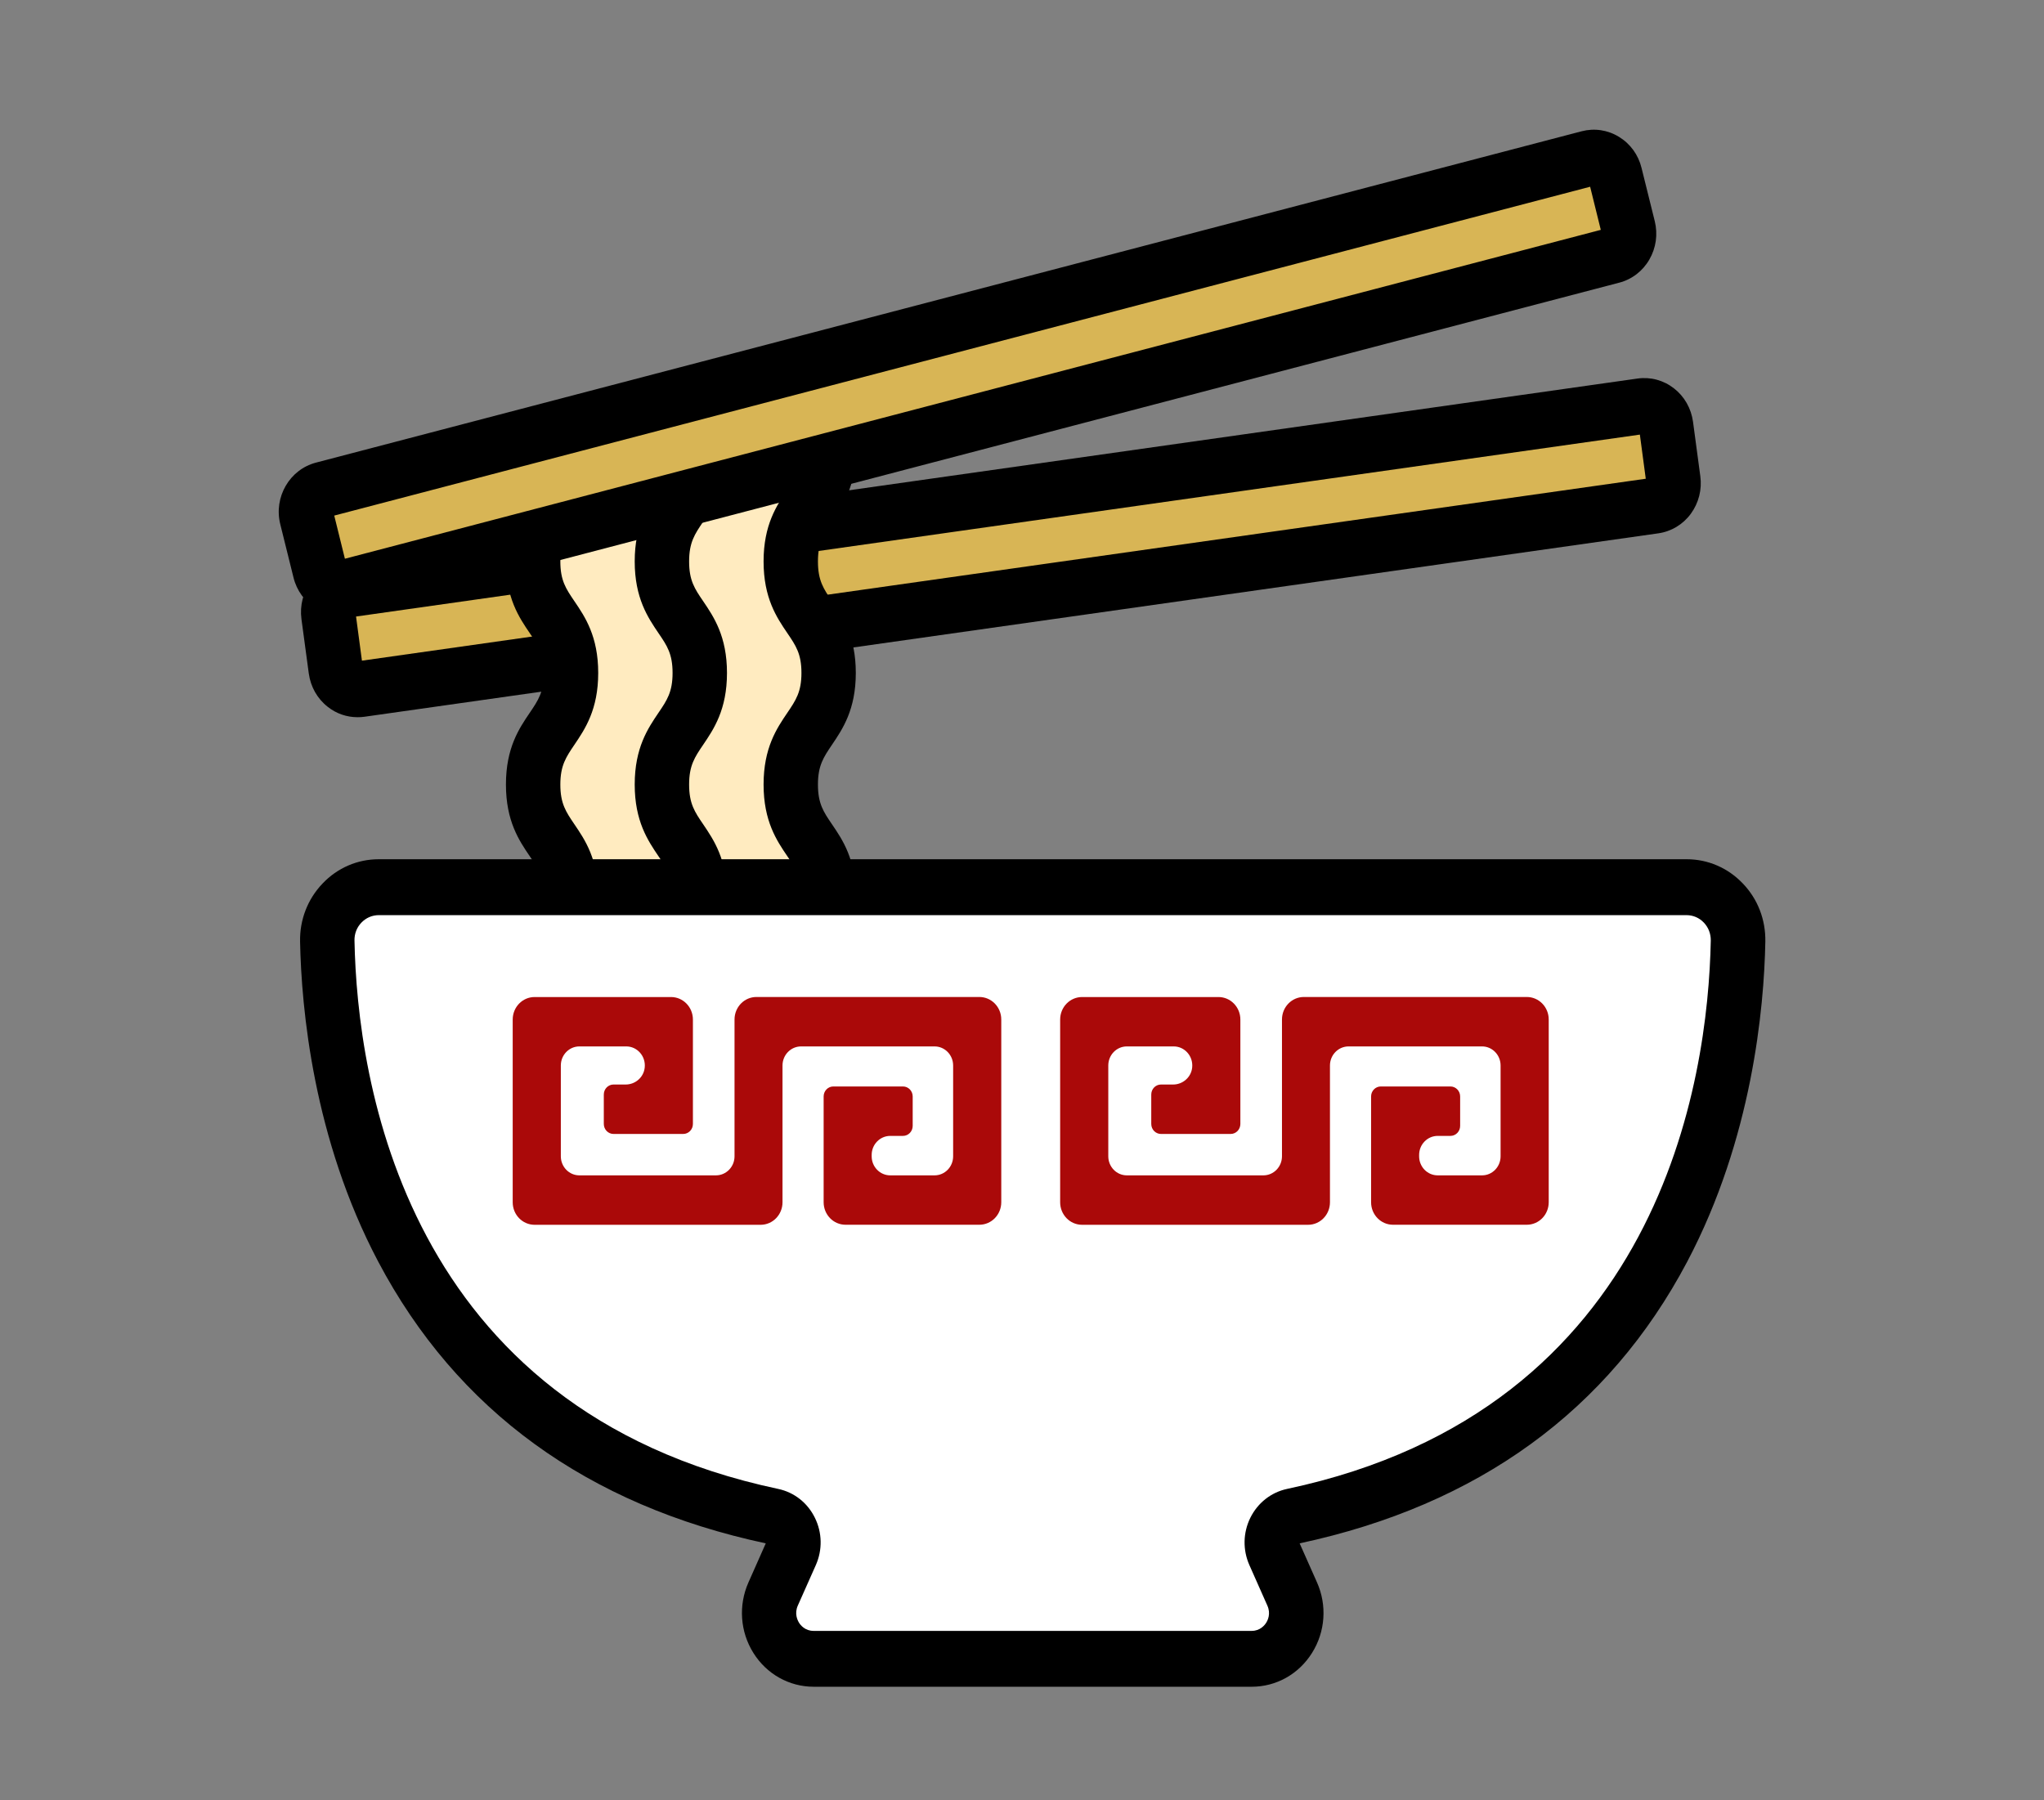
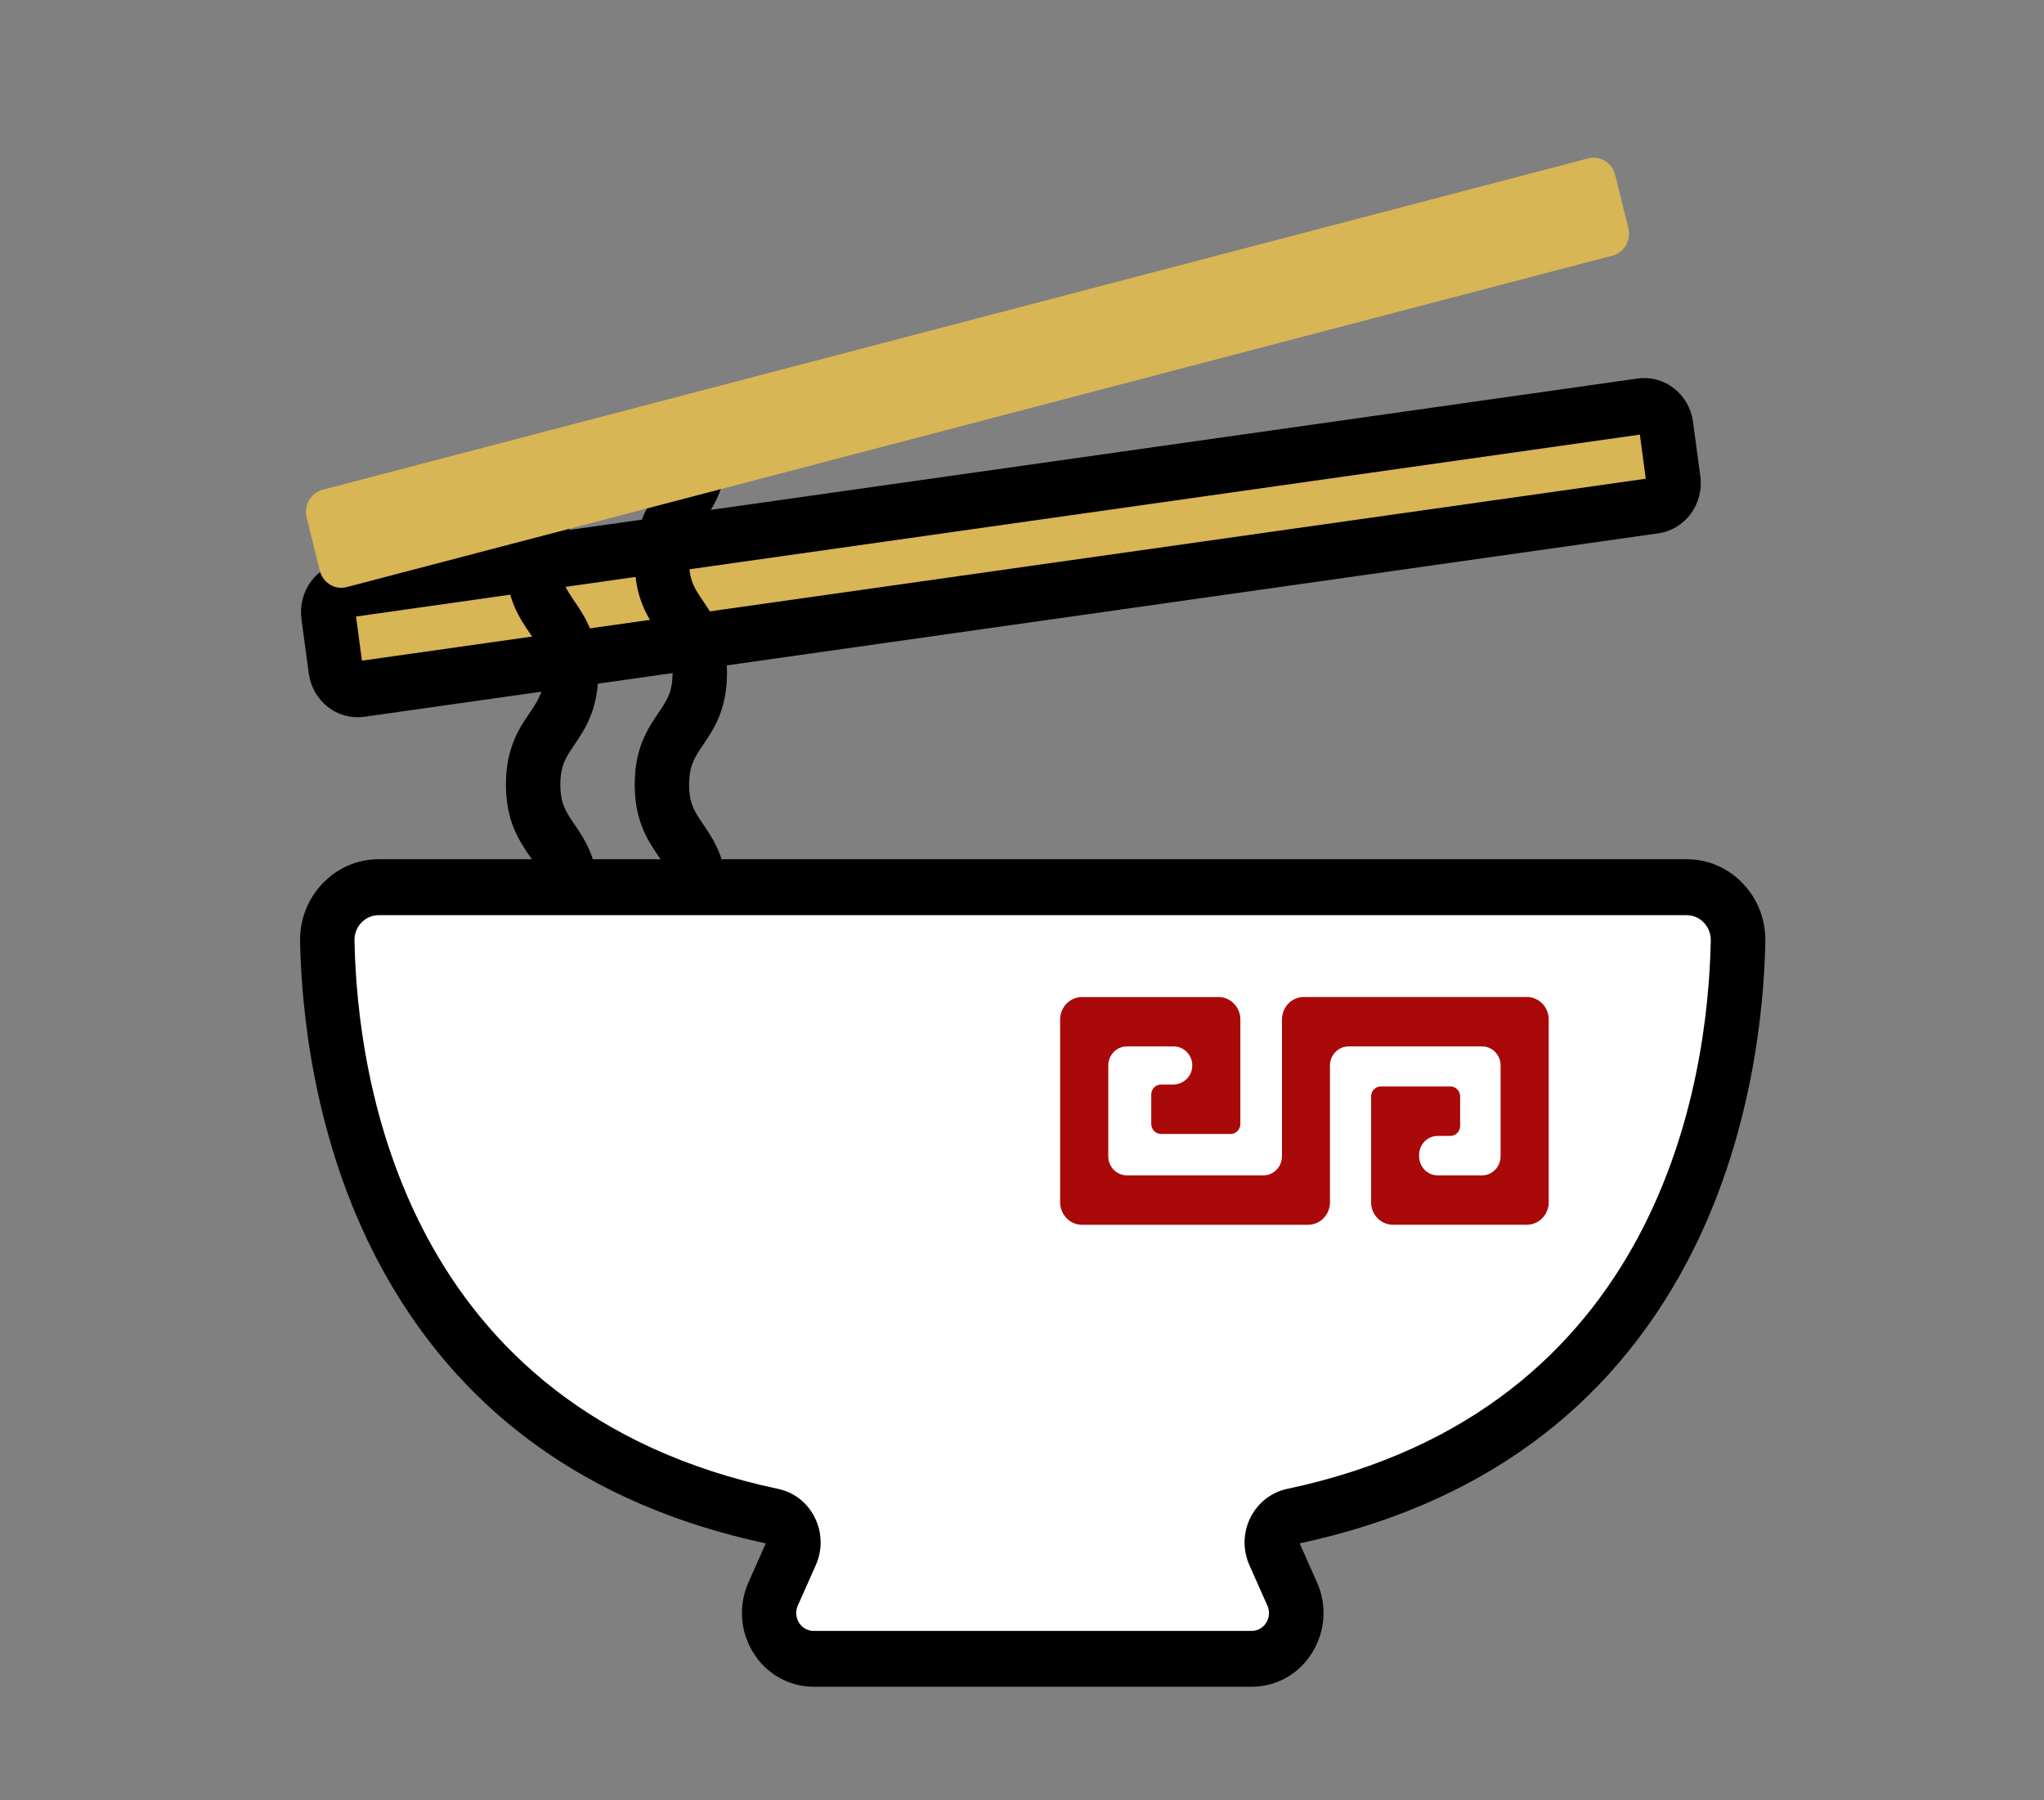
<svg xmlns="http://www.w3.org/2000/svg" width="42" height="37" viewBox="0 0 42 37" fill="none">
  <rect x="0" y="0" width="42" height="37" fill="#808080" stroke="none" />
  <path d="M33.722 8.352L7.134 12.118C6.886 12.154 6.712 12.389 6.747 12.644L6.897 13.764C6.931 14.019 7.16 14.198 7.408 14.162L33.996 10.396C34.244 10.36 34.418 10.125 34.383 9.87L34.233 8.75C34.199 8.495 33.97 8.316 33.722 8.352Z" fill="#D8B555" />
  <path d="M7.346 14.74C7.127 14.74 6.914 14.668 6.737 14.529C6.521 14.361 6.383 14.117 6.345 13.842L6.194 12.722C6.158 12.447 6.227 12.173 6.389 11.951C6.553 11.729 6.791 11.587 7.058 11.549L33.646 7.78C33.914 7.742 34.18 7.813 34.396 7.981C34.612 8.149 34.75 8.393 34.788 8.668L34.938 9.788C34.975 10.063 34.905 10.337 34.743 10.559C34.58 10.78 34.342 10.923 34.075 10.961L7.487 14.731C7.44 14.738 7.393 14.74 7.346 14.74ZM7.316 12.671L7.437 13.578L33.817 9.839L33.696 8.932L7.315 12.671H7.316Z" fill="black" />
-   <path d="M11.734 18.415C11.734 17.269 10.956 17.269 10.956 16.122C10.956 14.976 11.734 14.976 11.734 13.83C11.734 12.684 10.956 12.684 10.956 11.538C10.956 10.392 11.734 10.392 11.734 9.245H16.371C16.371 9.245 16.046 11.634 16.506 12.481C16.966 13.329 17.063 14.059 16.668 14.931C16.271 15.802 15.995 16.167 16.369 16.794C16.742 17.421 16.638 18.413 16.638 18.413H11.734V18.415Z" fill="#FFEBC0" />
  <path d="M34.657 18.234C35.249 18.234 35.727 18.733 35.716 19.341C35.661 22.147 34.719 29.435 26.564 31.163C26.228 31.234 26.042 31.605 26.183 31.927L26.554 32.761C26.83 33.384 26.387 34.093 25.721 34.093H16.721C16.055 34.093 15.611 33.384 15.888 32.761L16.258 31.927C16.401 31.606 16.215 31.234 15.877 31.163C7.723 29.435 6.78 22.147 6.727 19.341C6.715 18.733 7.193 18.234 7.785 18.234H34.659H34.657Z" fill="white" />
  <path d="M25.72 34.666H16.72C16.216 34.666 15.752 34.406 15.48 33.97C15.208 33.535 15.17 32.993 15.379 32.522L15.735 31.719C12.066 30.935 9.387 28.986 7.772 25.93C6.437 23.402 6.193 20.724 6.166 19.352C6.157 18.903 6.322 18.478 6.628 18.158C6.934 17.836 7.345 17.659 7.783 17.659H34.657C35.095 17.659 35.505 17.836 35.812 18.158C36.119 18.478 36.282 18.902 36.274 19.352C36.248 20.724 36.003 23.402 34.669 25.93C33.054 28.986 30.375 30.933 26.705 31.719L27.062 32.522C27.271 32.993 27.233 33.535 26.96 33.97C26.688 34.406 26.224 34.666 25.72 34.666ZM7.783 18.808C7.647 18.808 7.521 18.863 7.426 18.962C7.331 19.061 7.281 19.191 7.284 19.33C7.339 22.175 8.298 28.97 15.989 30.6C16.318 30.669 16.593 30.885 16.744 31.193C16.895 31.498 16.902 31.853 16.764 32.165L16.393 32.999C16.32 33.164 16.387 33.299 16.418 33.35C16.45 33.401 16.542 33.518 16.718 33.518H25.718C25.894 33.518 25.986 33.401 26.018 33.35C26.05 33.3 26.116 33.164 26.042 32.999L25.672 32.165C25.534 31.853 25.541 31.5 25.692 31.193C25.844 30.887 26.119 30.67 26.447 30.6C34.138 28.97 35.097 22.175 35.153 19.33C35.155 19.191 35.105 19.061 35.011 18.962C34.916 18.862 34.79 18.808 34.654 18.808H7.783Z" fill="black" />
  <path d="M28.623 25.171C28.374 25.171 28.173 24.964 28.173 24.708V22.535C28.173 22.421 28.262 22.329 28.373 22.329H29.803C29.914 22.329 30.003 22.421 30.003 22.535V23.139C30.003 23.253 29.914 23.345 29.803 23.345H29.542C29.331 23.345 29.16 23.52 29.16 23.737V23.764C29.16 23.98 29.33 24.156 29.542 24.156H30.453C30.663 24.156 30.834 23.981 30.834 23.764V21.898C30.834 21.682 30.664 21.506 30.453 21.506H27.71C27.5 21.506 27.328 21.681 27.328 21.898V24.709C27.328 24.965 27.127 25.172 26.878 25.172H22.235C21.985 25.172 21.784 24.965 21.784 24.709V20.954C21.784 20.698 21.985 20.491 22.235 20.491H25.037C25.286 20.491 25.487 20.698 25.487 20.954V23.099C25.487 23.213 25.398 23.305 25.287 23.305H23.856C23.745 23.305 23.656 23.213 23.656 23.099V22.495C23.656 22.381 23.745 22.289 23.856 22.289H24.106C24.305 22.289 24.479 22.138 24.497 21.936C24.519 21.703 24.34 21.506 24.118 21.506H23.154C22.944 21.506 22.773 21.681 22.773 21.898V23.764C22.773 23.98 22.943 24.156 23.154 24.156H25.96C26.17 24.156 26.342 23.981 26.342 23.764V20.953C26.342 20.697 26.543 20.49 26.792 20.49H31.372C31.622 20.49 31.823 20.697 31.823 20.953V24.708C31.823 24.964 31.622 25.171 31.372 25.171H28.624H28.623Z" fill="#AA0909" />
-   <path d="M17.374 25.171C17.125 25.171 16.924 24.964 16.924 24.708V22.535C16.924 22.421 17.013 22.329 17.123 22.329H18.554C18.665 22.329 18.754 22.421 18.754 22.535V23.139C18.754 23.253 18.665 23.345 18.554 23.345H18.293C18.082 23.345 17.911 23.52 17.911 23.737V23.764C17.911 23.98 18.081 24.156 18.293 24.156H19.203C19.414 24.156 19.585 23.981 19.585 23.764V21.898C19.585 21.682 19.415 21.506 19.203 21.506H16.461C16.25 21.506 16.079 21.681 16.079 21.898V24.709C16.079 24.965 15.878 25.172 15.629 25.172H10.985C10.736 25.172 10.535 24.965 10.535 24.709V20.954C10.535 20.698 10.736 20.491 10.985 20.491H13.788C14.037 20.491 14.238 20.698 14.238 20.954V23.099C14.238 23.213 14.149 23.305 14.038 23.305H12.607C12.496 23.305 12.407 23.213 12.407 23.099V22.495C12.407 22.381 12.496 22.289 12.607 22.289H12.857C13.056 22.289 13.23 22.138 13.248 21.936C13.27 21.703 13.091 21.506 12.869 21.506H11.905C11.695 21.506 11.524 21.681 11.524 21.898V23.764C11.524 23.98 11.694 24.156 11.905 24.156H14.711C14.921 24.156 15.093 23.981 15.093 23.764V20.953C15.093 20.697 15.294 20.49 15.543 20.49H20.123C20.373 20.49 20.574 20.697 20.574 20.953V24.708C20.574 24.964 20.373 25.171 20.123 25.171H17.375H17.374Z" fill="#AA0909" />
-   <path d="M12.292 18.415H11.175C11.175 18.023 11.06 17.854 10.886 17.598C10.667 17.276 10.396 16.877 10.396 16.123C10.396 15.369 10.668 14.969 10.886 14.648C11.059 14.392 11.175 14.222 11.175 13.83C11.175 13.438 11.06 13.269 10.886 13.013C10.667 12.691 10.396 12.292 10.396 11.538C10.396 10.784 10.668 10.385 10.886 10.064C11.059 9.808 11.175 9.639 11.175 9.247H12.292C12.292 10.001 12.02 10.4 11.803 10.722C11.63 10.978 11.514 11.147 11.514 11.539C11.514 11.931 11.629 12.1 11.803 12.356C12.022 12.678 12.292 13.078 12.292 13.831C12.292 14.585 12.02 14.985 11.803 15.306C11.63 15.562 11.514 15.732 11.514 16.124C11.514 16.516 11.629 16.685 11.803 16.941C12.022 17.263 12.292 17.662 12.292 18.416V18.415Z" fill="black" />
+   <path d="M12.292 18.415C11.175 18.023 11.06 17.854 10.886 17.598C10.667 17.276 10.396 16.877 10.396 16.123C10.396 15.369 10.668 14.969 10.886 14.648C11.059 14.392 11.175 14.222 11.175 13.83C11.175 13.438 11.06 13.269 10.886 13.013C10.667 12.691 10.396 12.292 10.396 11.538C10.396 10.784 10.668 10.385 10.886 10.064C11.059 9.808 11.175 9.639 11.175 9.247H12.292C12.292 10.001 12.02 10.4 11.803 10.722C11.63 10.978 11.514 11.147 11.514 11.539C11.514 11.931 11.629 12.1 11.803 12.356C12.022 12.678 12.292 13.078 12.292 13.831C12.292 14.585 12.02 14.985 11.803 15.306C11.63 15.562 11.514 15.732 11.514 16.124C11.514 16.516 11.629 16.685 11.803 16.941C12.022 17.263 12.292 17.662 12.292 18.416V18.415Z" fill="black" />
  <path d="M14.938 18.415H13.82C13.82 18.023 13.706 17.854 13.531 17.598C13.313 17.276 13.042 16.877 13.042 16.123C13.042 15.369 13.314 14.969 13.531 14.648C13.705 14.392 13.82 14.222 13.82 13.83C13.82 13.438 13.706 13.269 13.531 13.013C13.313 12.691 13.042 12.292 13.042 11.538C13.042 10.784 13.314 10.385 13.531 10.064C13.705 9.808 13.82 9.639 13.82 9.247H14.938C14.938 10.001 14.666 10.4 14.449 10.722C14.275 10.978 14.16 11.147 14.16 11.539C14.16 11.931 14.274 12.1 14.449 12.356C14.667 12.678 14.938 13.078 14.938 13.831C14.938 14.585 14.666 14.985 14.449 15.306C14.275 15.562 14.16 15.732 14.16 16.124C14.16 16.516 14.274 16.685 14.449 16.941C14.667 17.263 14.938 17.662 14.938 18.416V18.415Z" fill="black" />
-   <path d="M17.585 18.415H16.468C16.468 18.023 16.353 17.854 16.179 17.598C15.96 17.276 15.69 16.877 15.69 16.123C15.69 15.369 15.961 14.969 16.179 14.648C16.352 14.392 16.468 14.222 16.468 13.83C16.468 13.438 16.353 13.269 16.179 13.013C15.96 12.691 15.69 12.292 15.69 11.538C15.69 10.784 15.961 10.385 16.179 10.064C16.352 9.808 16.468 9.639 16.468 9.247H17.585C17.585 10.001 17.313 10.4 17.096 10.722C16.923 10.978 16.807 11.147 16.807 11.539C16.807 11.931 16.921 12.1 17.096 12.356C17.315 12.678 17.585 13.078 17.585 13.831C17.585 14.585 17.313 14.985 17.096 15.306C16.923 15.562 16.807 15.732 16.807 16.124C16.807 16.516 16.921 16.685 17.096 16.941C17.315 17.263 17.585 17.662 17.585 18.416V18.415Z" fill="black" />
  <path d="M33.132 5.254L7.124 12.066C6.881 12.13 6.634 11.979 6.572 11.729L6.3 10.634C6.239 10.383 6.385 10.13 6.628 10.066L32.636 3.255C32.879 3.192 33.126 3.342 33.188 3.592L33.459 4.688C33.521 4.938 33.375 5.192 33.132 5.255V5.254Z" fill="#D8B555" />
-   <path d="M7.011 12.655C6.831 12.655 6.654 12.605 6.495 12.508C6.263 12.366 6.097 12.139 6.031 11.87L5.759 10.774C5.621 10.218 5.949 9.651 6.491 9.508L32.499 2.698C32.761 2.63 33.034 2.67 33.266 2.812C33.499 2.954 33.664 3.181 33.73 3.45L34.002 4.546C34.068 4.815 34.029 5.095 33.891 5.334C33.753 5.573 33.532 5.742 33.27 5.81L7.263 12.623C7.18 12.645 7.095 12.656 7.012 12.656L7.011 12.655ZM6.868 10.596L7.087 11.483L32.893 4.724L32.674 3.838L6.869 10.596H6.868Z" fill="black" />
</svg>